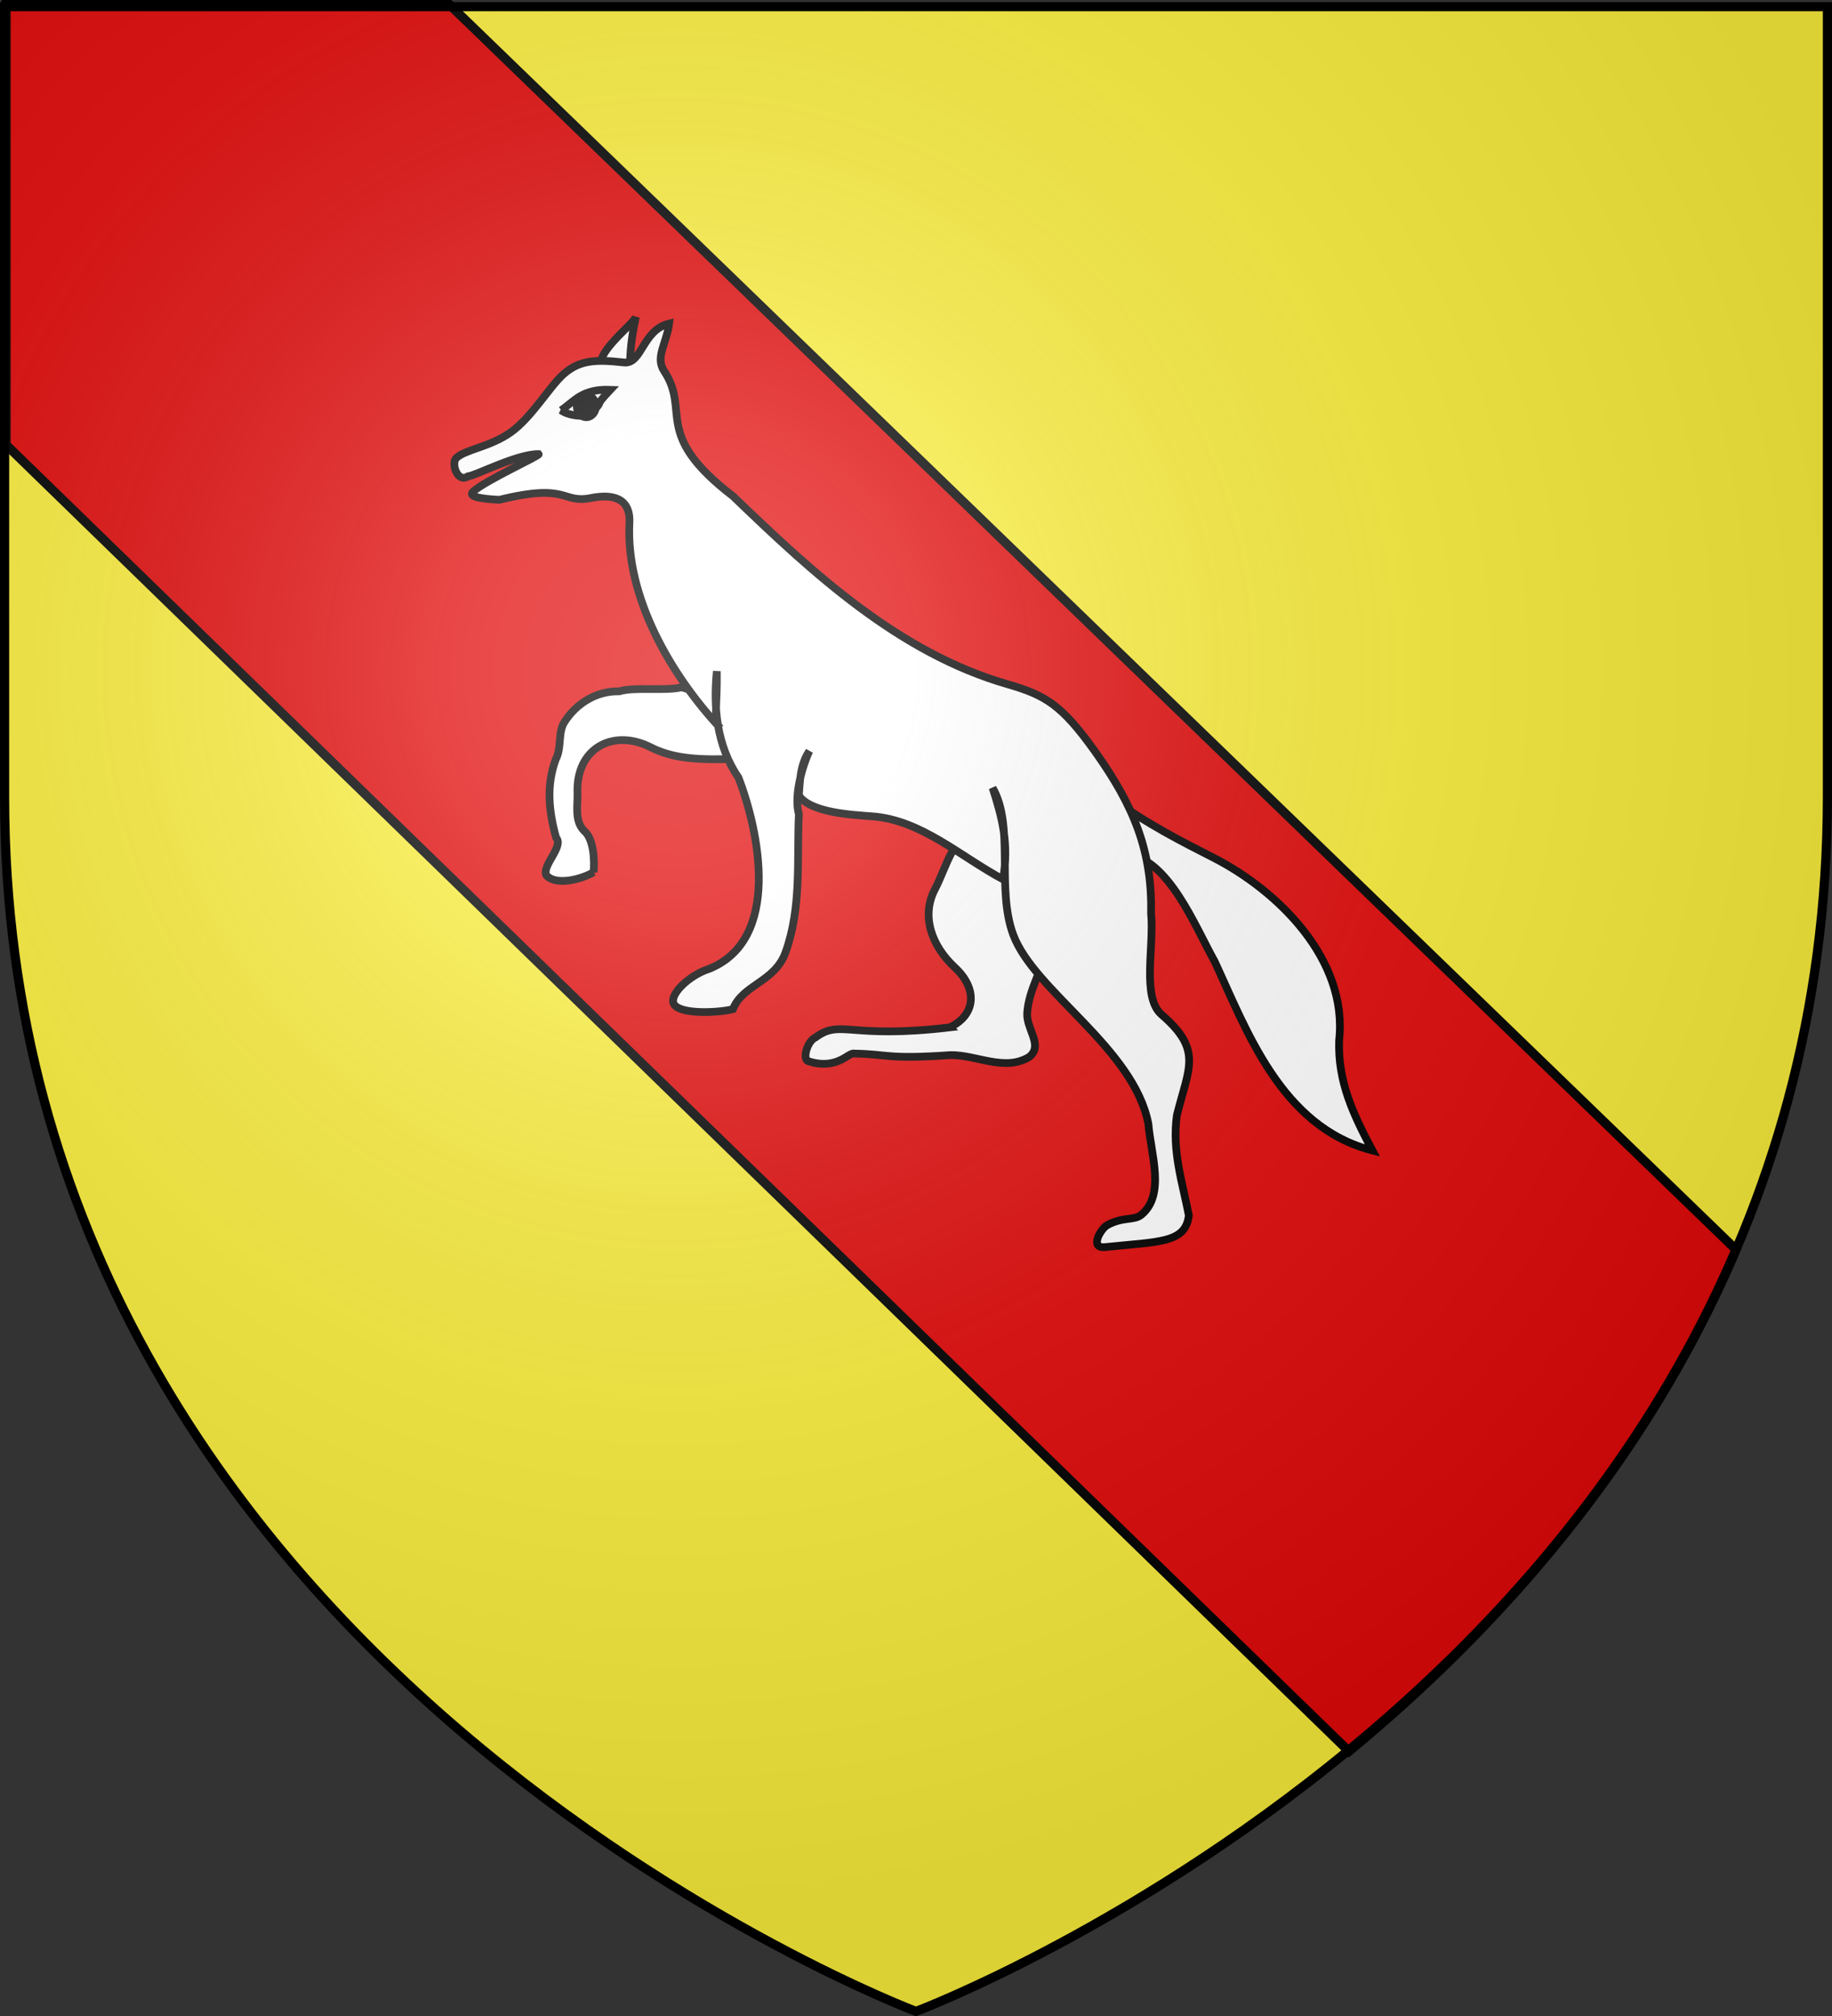
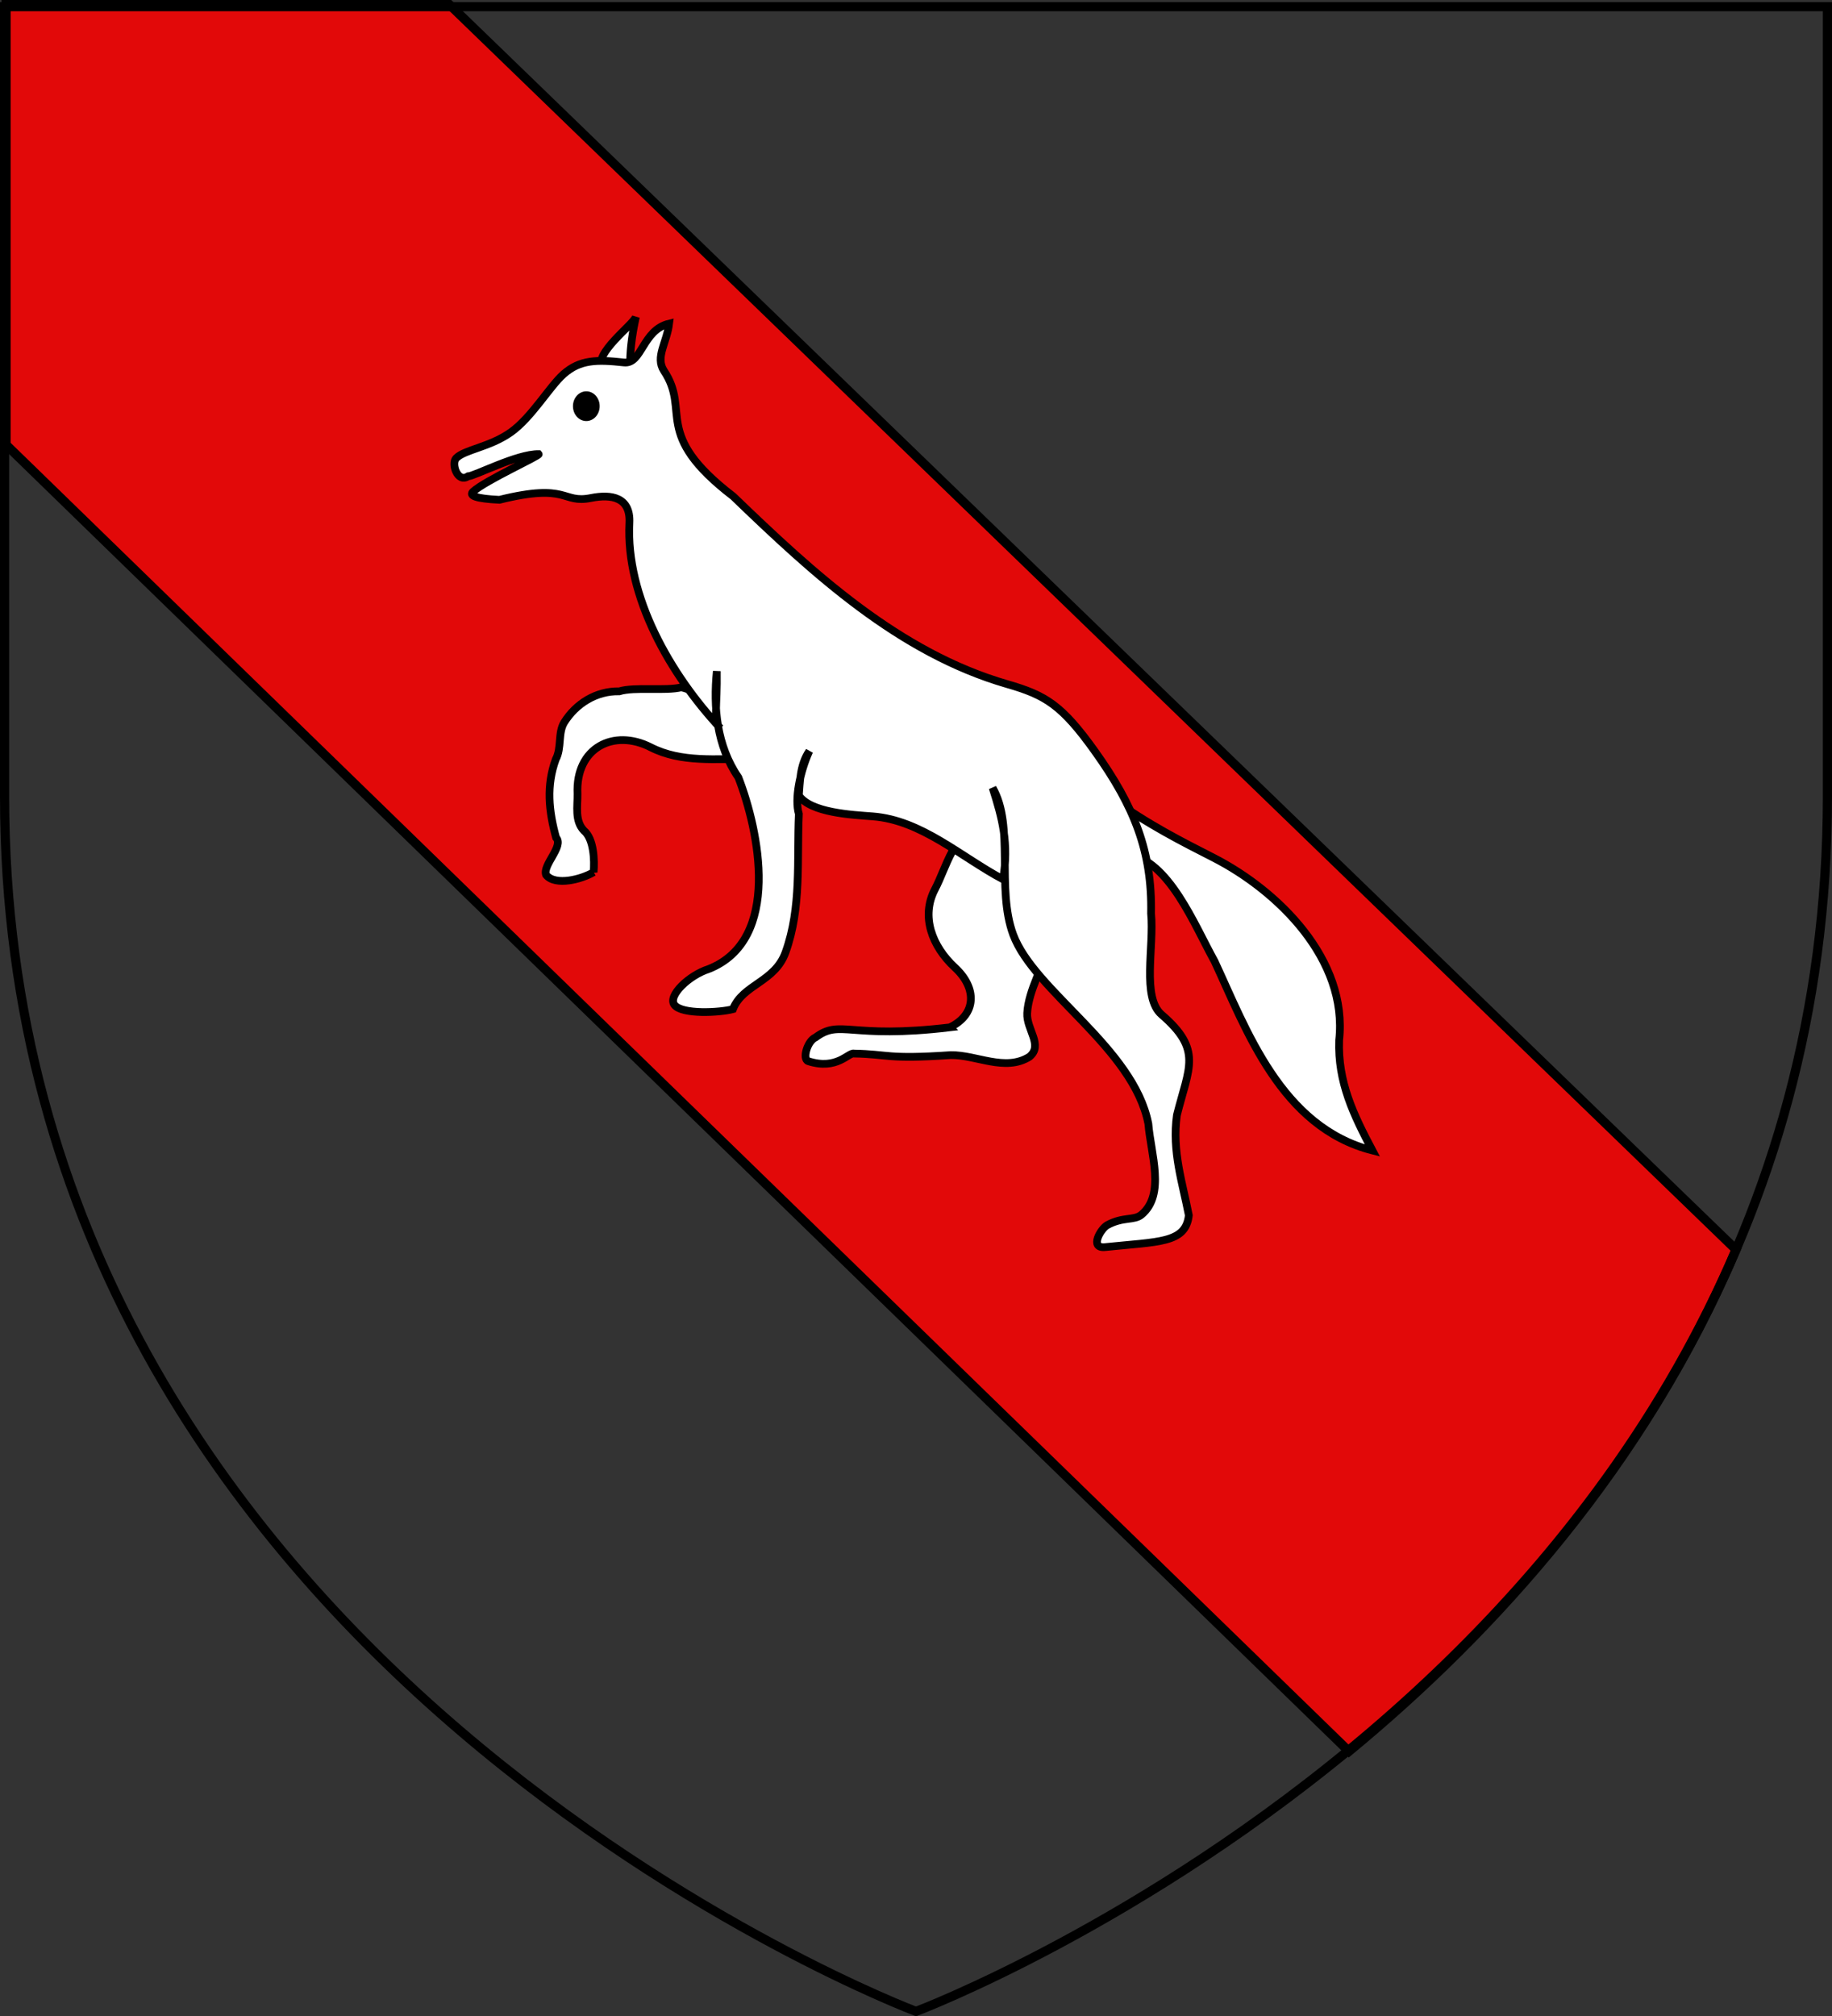
<svg xmlns="http://www.w3.org/2000/svg" xmlns:xlink="http://www.w3.org/1999/xlink" width="600" height="660" version="1.0">
  <rect width="100%" height="100%" fill="#333333" stroke="none" />
  <desc>Flag of Canton of Valais (Wallis)</desc>
  <defs>
    <radialGradient xlink:href="#b" id="c" cx="221.445" cy="226.331" r="300" fx="221.445" fy="226.331" gradientTransform="matrix(1.353 0 0 1.349 -77.63 -85.747)" gradientUnits="userSpaceOnUse" />
    <linearGradient id="b">
      <stop offset="0" style="stop-color:white;stop-opacity:.314" />
      <stop offset=".19" style="stop-color:white;stop-opacity:.251" />
      <stop offset=".6" style="stop-color:#6b6b6b;stop-opacity:.125" />
      <stop offset="1" style="stop-color:black;stop-opacity:.125" />
    </linearGradient>
  </defs>
  <g style="display:inline">
-     <path d="M299 658.5s298.5-112.32 298.5-397.772V2.176H.5v258.552C.5 546.18 299 658.5 299 658.5" style="fill:#fcef3c;fill-opacity:1;fill-rule:evenodd;stroke:none;stroke-width:3;stroke-linecap:butt;stroke-linejoin:miter;stroke-miterlimit:4;stroke-dasharray:none;stroke-opacity:1;display:inline" />
    <path d="M1.98 1.48v144.125L441.8 573.363c47.86-39.475 96.703-93.552 126.782-164.25L147.168 1.48z" style="fill:#e20909;fill-opacity:1;fill-rule:evenodd;stroke:#000;stroke-width:3;stroke-linecap:butt;stroke-linejoin:miter;stroke-miterlimit:4;stroke-dasharray:none;stroke-opacity:1;display:inline" />
    <path d="M859.842 164.672c-.163 2.347 1.674-1.027 2.947 1.011 5.385.827 8.668 9.197 11.292 13.915 4.117 8.834 8.58 21.436 20.422 24.464-2.45-4.635-4.495-8.854-4.305-14.263 1.157-10.493-7.935-19.357-16.248-23.614-3.96-2.028-8.508-4.275-13.509-7.93zM839.8 188.13c3.452-1.665 3.568-5.056.655-7.747-2.972-2.747-4.428-6.633-2.577-10.14 1.47-2.785 2.488-7.5 5.928-8.03 2.26-.28 3.623 1.857 5.112 3.16 1.535.908 2.933 2.143 3.247 4.014.946 2.796.045 5.743.252 8.61-.405 2.06-2.433 5.26-2.602 8.284-.12 2.123 2.113 4.159.289 5.654-3.16 1.967-6.853-.264-10.192-.217-8.374.575-7.987-.12-12.504-.198-.715-.197-2.187 2.193-5.937.986-.798-.257-.125-2.619.951-3.082 3.26-2.405 4.306.262 17.378-1.294zM793.686 168.05c.14-1.519.031-4.338-1.255-5.38-1.211-1.268-.806-3.16-.828-4.75-.276-6.006 4.707-8.467 9.473-6.033 3.998 2.041 8.56 1.455 12.89 1.51 1.622-.405-.702-1.894-1.178-2.546-2.75-2.583-4.055-5.875-7.751-6.723-1.997.51-6.046-.089-8.031.52-3.014-.062-5.614 1.623-7.11 3.997-.86 1.368-.314 3.321-1.11 4.805-1.24 3.404-.91 6.674.043 10.128 1.049 1.108-1.797 3.56-1.289 4.834 1.206 1.466 4.626.548 6.146-.363zM794.788 102.8c-1.09-1.883 3.95-5.525 4.371-6.605-1.177 5.394-.703 8.096-.345 9.563-.18.58-1.406-.365-1.73-.672-.886-.625-1.589-1.474-2.296-2.286z" style="fill:#fff;fill-opacity:1;fill-rule:evenodd;stroke:#000;stroke-width:1px;stroke-linecap:butt;stroke-linejoin:miter;stroke-opacity:1" transform="matrix(2.53 0 0 2.53 -1813.615 -139.627)" />
    <path d="M775.903 114.467c1.13-1.12 4.315-1.4 7.057-3.336 2.7-1.908 5.027-5.932 6.836-7.529 2.136-1.885 4.3-1.895 7.82-1.512 2.352.256 2.377-4.205 5.85-5.028-.309 2.489-1.814 4.325-.685 6.086 3.56 5.31-1.64 8.124 8.978 16.269 10.327 9.95 21.443 20.242 35.484 24.3 4.939 1.426 7.044 2.679 11.346 8.702 5.07 7.098 7.416 12.952 7.263 20.959.415 4.338-1.238 10.862 1.365 13.105 5.32 4.584 3.525 6.824 1.979 13.003-.658 4.7.74 8.781 1.543 12.966-.406 3.64-3.906 3.385-10.821 4.109-2.114.22-.573-2.389.266-2.844 2.057-1.118 3.467-.557 4.416-1.343 3.146-2.607 1.208-7.909.899-11.772-1.922-9.846-14.782-17.132-17.5-24.484-2.206-5.971.194-14.046-2.656-18.976 1.26 3.978 2.115 7.141 1.354 11.838-5.498-2.934-10.578-7.672-16.878-8.152-2.722-.208-8.027-.46-9.564-2.704.14-1.618.11-3.932 1.354-5.742-1.227 2.732-1.925 6.198-1.35 8.135-.265 6 .367 12.064-1.72 17.892-1.39 3.88-5.54 4.147-6.815 7.363-1.712.455-6.586.723-7.573-.548-.908-1.17 1.881-3.834 4.426-4.642 9.504-3.76 6.518-17.908 3.853-24.79-2.817-4.097-3.256-9.124-2.793-13.748.082 4.604-.525 6.556.461 7.371-6.49-6.967-12.257-17.011-11.775-26.564.167-3.3-2.28-3.764-4.982-3.221-3.808.766-2.816-2.004-11.85.234-3.054-.147-3.968-.538-3.405-1.055 1.59-1.462 8.698-4.663 8.496-4.86-2.816-.04-8.247 2.828-9.15 2.874-1.376.912-2.217-1.675-1.529-2.356z" style="fill:#fff;fill-opacity:1;fill-rule:evenodd;stroke:#000;stroke-width:1;stroke-linecap:butt;stroke-linejoin:miter;stroke-miterlimit:4;stroke-dasharray:none;stroke-opacity:1" transform="matrix(2.53 0 0 2.53 -1813.615 -139.627)" />
-     <path d="M789.485 108.28c1.767-1.191 2.681-2.79 6.364-2.652-2.502 2.652-.466.996-2.475 3.005-.653.653-2.979.349-3.89-.353z" style="fill:#fff;fill-opacity:1;fill-rule:evenodd;stroke:#000;stroke-width:1px;stroke-linecap:butt;stroke-linejoin:miter;stroke-opacity:1" transform="matrix(2.53 0 0 2.53 -1813.615 -139.627)" />
    <path d="M701.096 49.59a6.364 6.187 0 1 1-12.728 0 6.364 6.187 0 1 1 12.728 0" style="opacity:1;fill:#000;fill-opacity:1;fill-rule:evenodd;stroke:#000;stroke-width:1;stroke-linecap:round;stroke-linejoin:round;stroke-miterlimit:4;stroke-dasharray:none;stroke-dashoffset:0;stroke-opacity:1" transform="matrix(.637 0 0 .728 -250.52 96.877)" />
  </g>
  <g style="display:inline">
-     <path d="M300 658.5s298.5-112.32 298.5-397.772V2.176H1.5v258.552C1.5 546.18 300 658.5 300 658.5" style="opacity:1;fill:url(#c);fill-opacity:1;fill-rule:evenodd;stroke:none;stroke-width:1px;stroke-linecap:butt;stroke-linejoin:miter;stroke-opacity:1" />
-   </g>
+     </g>
  <path d="M300 658.5S1.5 546.18 1.5 260.728V2.176h597v258.552C598.5 546.18 300 658.5 300 658.5z" style="opacity:1;fill:none;fill-opacity:1;fill-rule:evenodd;stroke:#000;stroke-width:3;stroke-linecap:butt;stroke-linejoin:miter;stroke-miterlimit:4;stroke-dasharray:none;stroke-opacity:1" />
</svg>